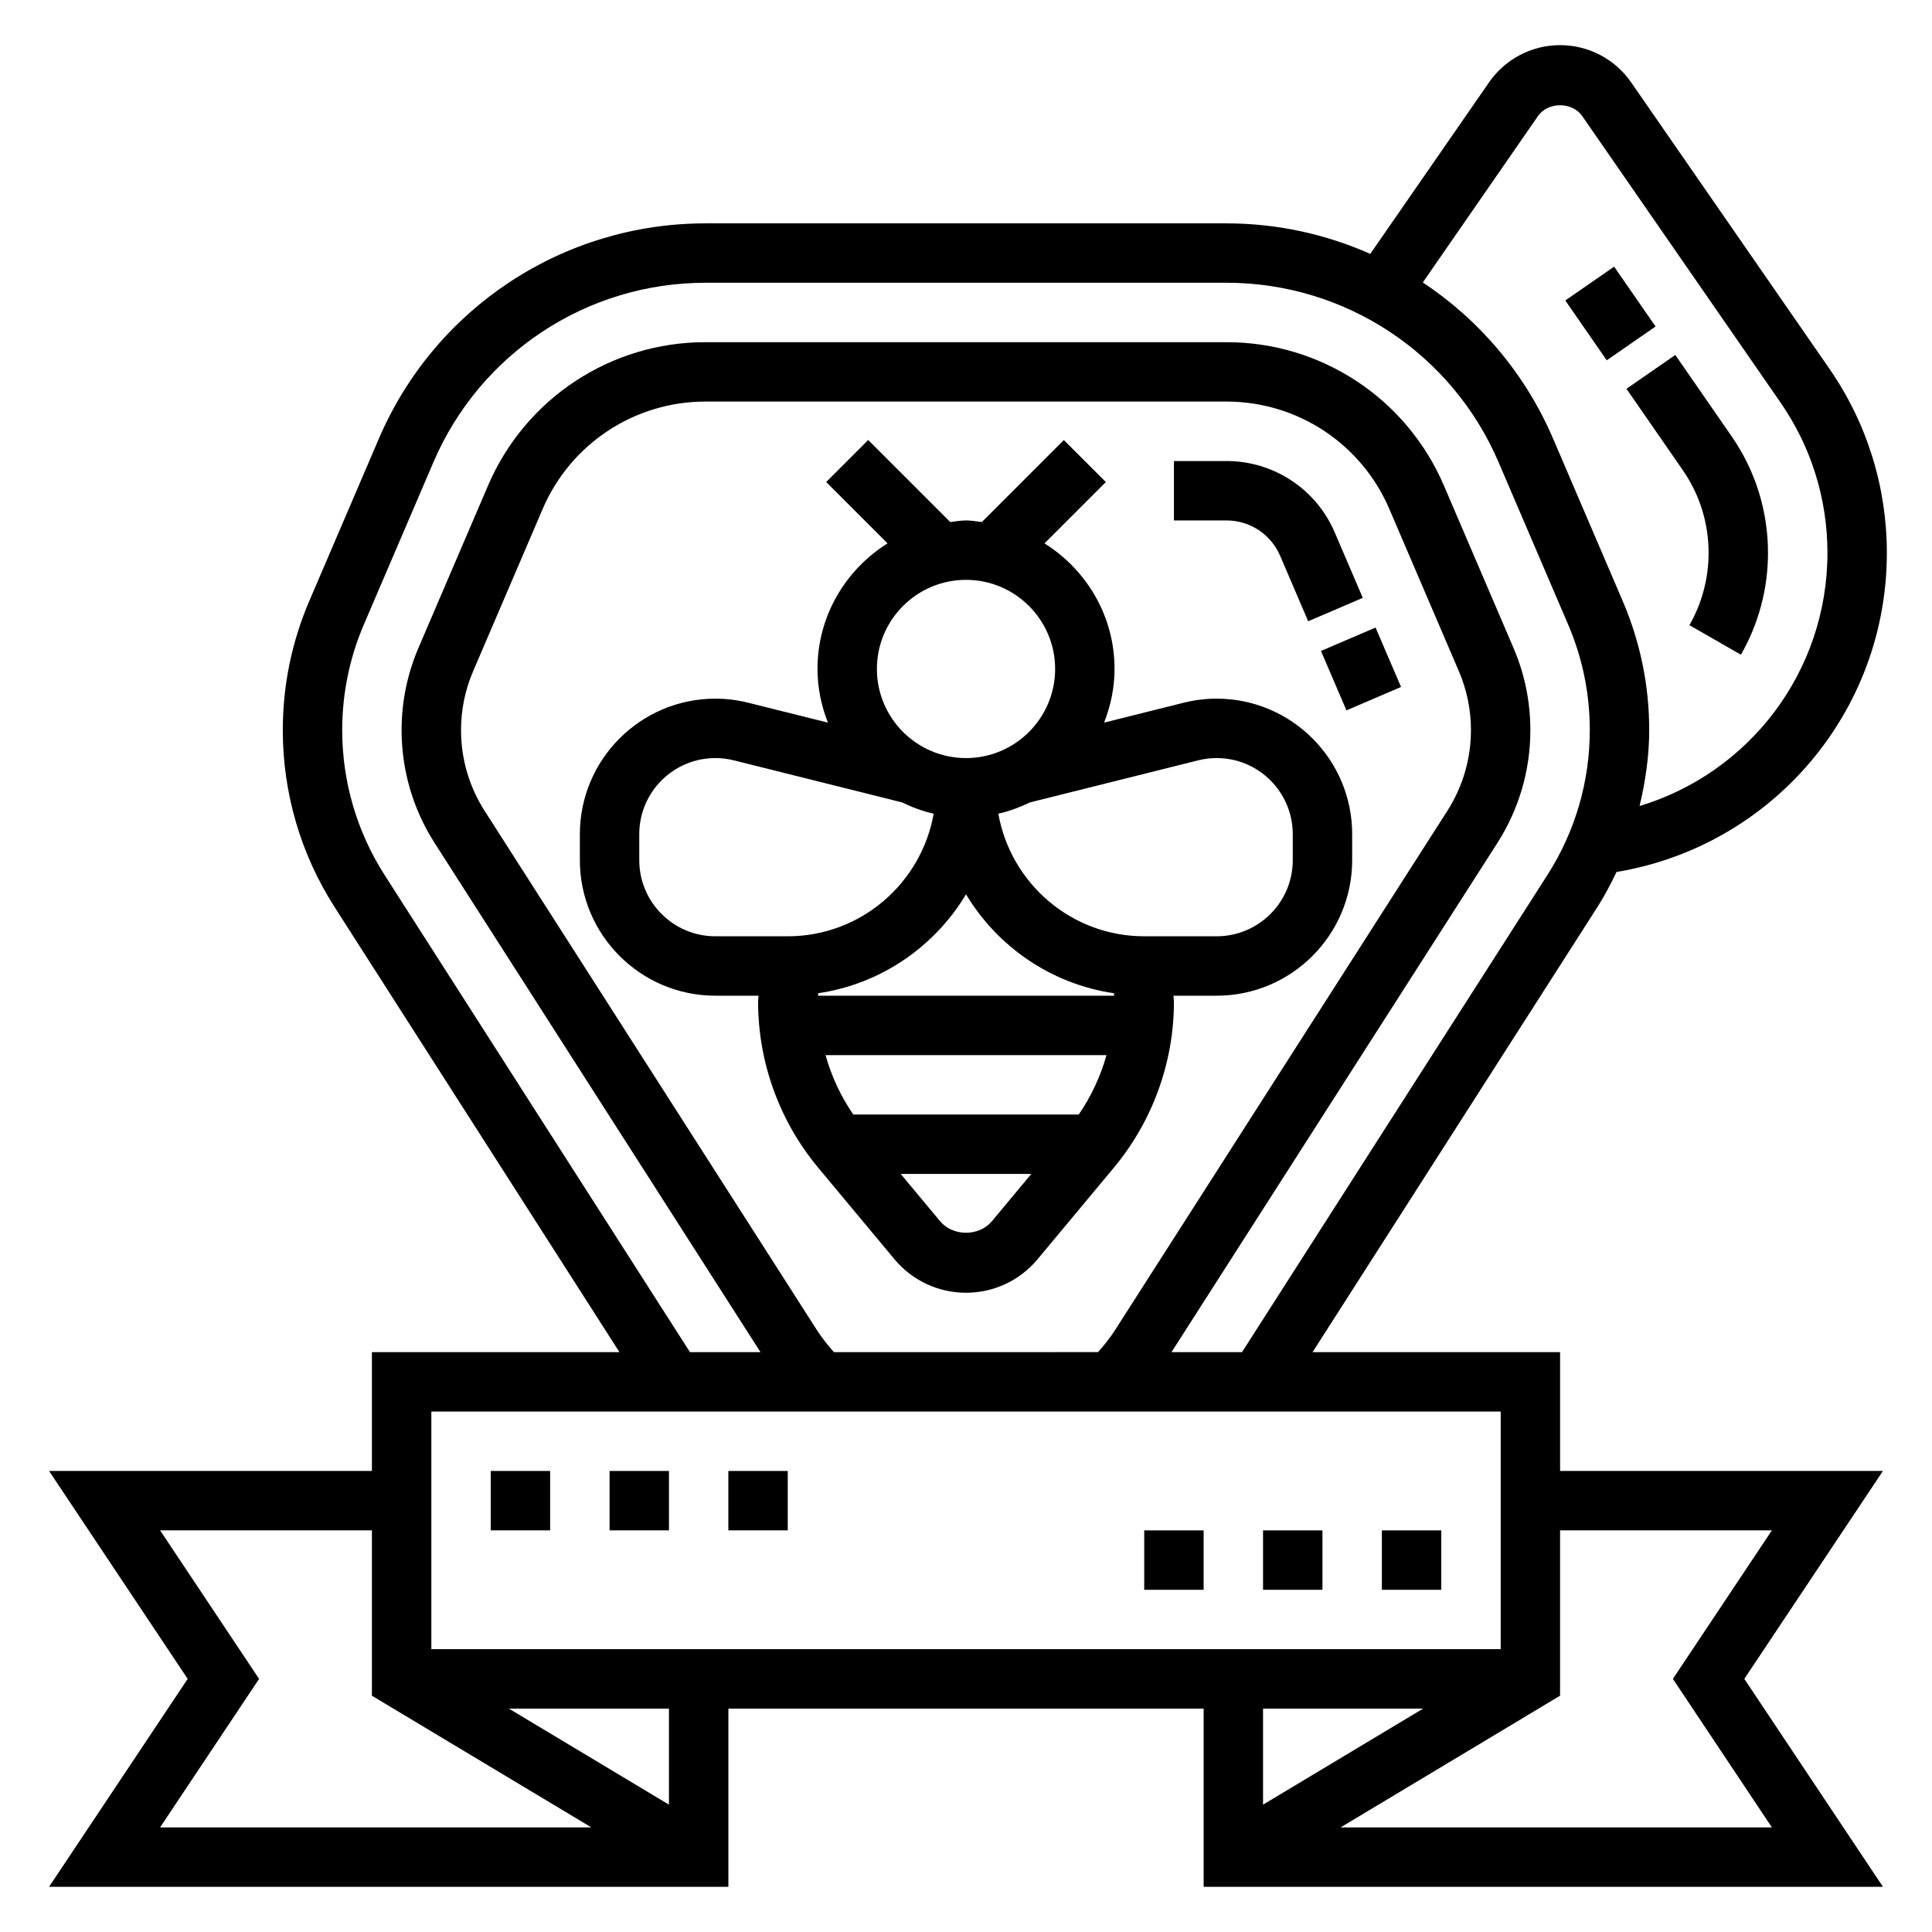
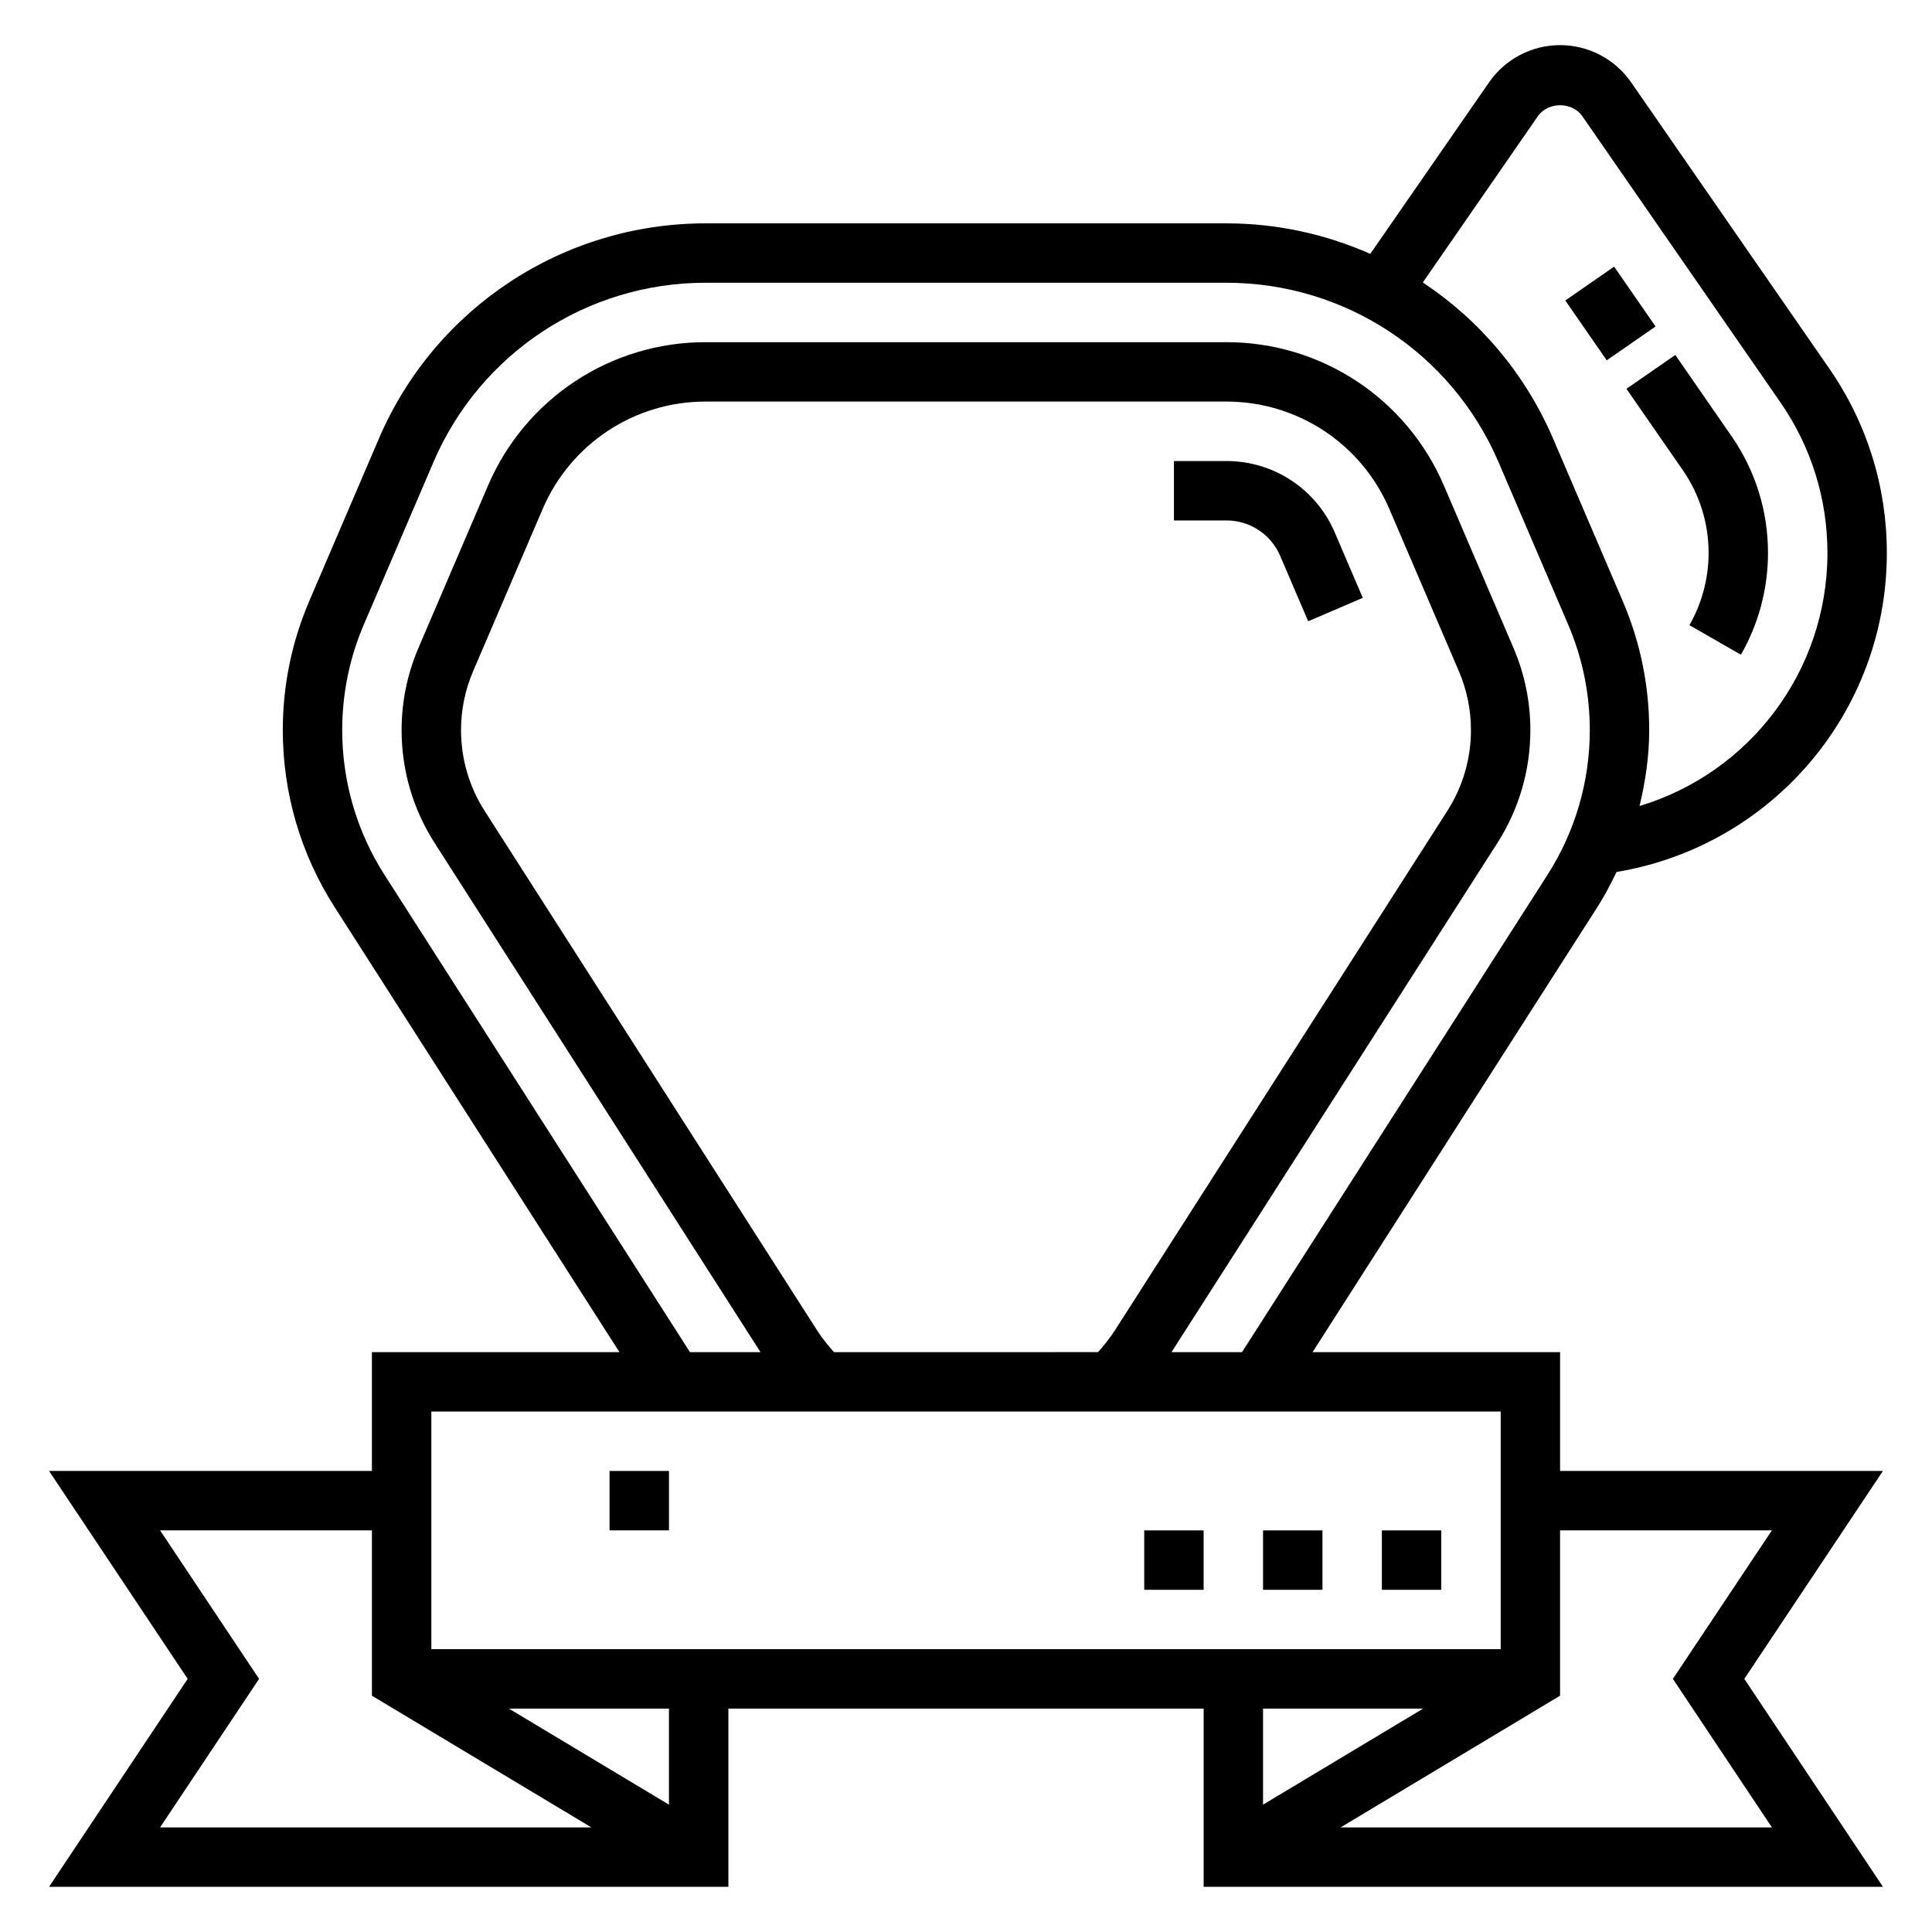
<svg xmlns="http://www.w3.org/2000/svg" fill="#000000" width="800px" height="800px" version="1.1" viewBox="144 144 512 512">
  <g>
    <path d="m483.25 291.29 7.43 17.352 14.469-6.203-7.43-17.344c-4.914-11.492-16.18-18.914-28.672-18.914h-13.941v15.742h13.941c6.188 0 11.762 3.676 14.203 9.367z" />
-     <path d="m494.07 316.51 14.469-6.203 6.75 15.742-14.469 6.203z" />
-     <path d="m439.18 453.45c10.266-12.32 15.926-27.945 15.926-43.988 0-0.527-0.109-1.055-0.125-1.59h11.445c19.809 0 35.914-16.105 35.914-35.914v-6.902c0-19.797-16.105-35.906-35.914-35.906-2.945 0-5.871 0.363-8.707 1.07l-21.121 5.281c1.727-4.422 2.766-9.191 2.766-14.223 0-14.051-7.461-26.316-18.562-33.273l16.254-16.254-11.133-11.133-21.734 21.734c-1.391-0.156-2.754-0.434-4.184-0.434-1.434 0-2.793 0.277-4.188 0.426l-21.734-21.734-11.133 11.133 16.254 16.254c-11.098 6.965-18.562 19.23-18.562 33.281 0 5.031 1.031 9.801 2.762 14.227l-21.113-5.273c-2.84-0.719-5.773-1.082-8.711-1.082-19.805 0-35.91 16.109-35.91 35.914v6.902c0 19.801 16.105 35.906 35.91 35.906h11.445c-0.016 0.527-0.125 1.055-0.125 1.59 0 16.043 5.66 31.668 15.926 43.988l20.215 24.262c4.707 5.644 11.617 8.879 18.965 8.879 7.344 0 14.258-3.234 18.957-8.879zm-69.051-14.09c-3.32-4.832-5.785-10.133-7.352-15.742h74.453c-1.566 5.613-4.039 10.91-7.352 15.742zm29.875-58.355c8.32 13.863 22.539 23.758 39.188 26.215 0.008 0.219 0.047 0.434 0.055 0.652h-78.477c0.008-0.219 0.039-0.434 0.055-0.652 16.641-2.457 30.859-12.344 39.18-26.215zm61.543-35.512c1.59-0.395 3.234-0.598 4.879-0.598 11.125 0 20.168 9.043 20.168 20.168v6.902c0 11.117-9.043 20.16-20.168 20.16h-19.191c-19.348 0-35.395-14.066-38.668-32.488 2.953-0.66 5.731-1.707 8.391-2.992zm-61.543-47.828c13.02 0 23.617 10.598 23.617 23.617s-10.598 23.617-23.617 23.617-23.617-10.598-23.617-23.617c0-13.023 10.594-23.617 23.617-23.617zm-86.594 74.293v-6.902c0-11.117 9.047-20.16 20.168-20.16 1.645 0 3.289 0.203 4.887 0.605l44.578 11.141c2.66 1.281 5.441 2.34 8.391 3-3.269 18.418-19.312 32.484-38.664 32.484h-19.191c-11.121 0-20.168-9.043-20.168-20.168zm79.727 95.68-10.445-12.535h34.613l-10.438 12.531c-3.41 4.078-10.32 4.078-13.73 0.004z" />
    <path d="m557.44 533.82v-31.488h-65.598l75.5-117.97c1.914-2.984 3.527-6.117 5.055-9.281 41.141-6.848 71.637-42.352 71.637-84.555 0-17.547-5.273-34.441-15.266-48.871l-52.5-75.832c-4.269-6.172-11.309-9.863-18.828-9.863s-14.555 3.691-18.828 9.863l-31.473 45.453c-11.77-5.203-24.688-8.082-38.094-8.082h-138.09c-37.723 0-71.707 22.402-86.562 57.078l-18.422 42.98c-4.664 10.887-7.027 22.414-7.027 34.254 0 16.641 4.738 32.844 13.715 46.863l75.5 117.96h-65.598v31.488h-85.562l36.738 55.105-36.738 55.105 180.03-0.004v-47.23h125.95v47.23h180.02l-36.738-55.105 36.738-55.105zm-5.879-359.04c2.668-3.848 9.094-3.856 11.762 0l52.5 75.84c8.16 11.773 12.469 25.574 12.469 39.902 0 31.41-20.688 58.324-49.789 67.078 1.562-6.566 2.555-13.273 2.555-20.098 0-11.84-2.363-23.355-7.031-34.242l-18.422-42.98c-7.398-17.27-19.555-31.496-34.543-41.43zm-305.65 201.09c-7.344-11.477-11.223-24.75-11.223-38.367 0-9.691 1.938-19.129 5.754-28.039l18.422-42.98c12.379-28.887 40.672-47.551 72.09-47.551h138.08c31.418 0 59.719 18.664 72.094 47.539l18.422 42.98c3.824 8.914 5.762 18.352 5.762 28.051 0 13.625-3.883 26.898-11.227 38.375l-80.934 126.45h-18.688l86.363-134.94c5.715-8.938 8.738-19.273 8.738-29.883 0-7.551-1.512-14.902-4.488-21.836l-18.422-42.98c-9.891-23.094-32.508-38.008-57.613-38.008h-138.09c-25.113 0-47.727 14.918-57.617 38l-18.422 42.98c-2.973 6.941-4.484 14.293-4.484 21.844 0 10.613 3.023 20.949 8.746 29.883l86.363 134.94h-18.688zm119.09 126.46c-1.637-1.852-3.195-3.793-4.543-5.894l-88.023-137.54c-4.094-6.398-6.258-13.801-6.258-21.395 0-5.406 1.078-10.668 3.211-15.633l18.422-42.98c7.406-17.297 24.348-28.469 43.145-28.469h138.08c18.805 0 35.746 11.172 43.148 28.457l18.422 42.98c2.133 4.969 3.211 10.234 3.211 15.633 0 7.598-2.164 14.996-6.258 21.402l-88.02 137.54c-1.348 2.109-2.906 4.047-4.543 5.894zm176.7 15.742v62.977h-283.39v-62.977zm-329.04 70.848-26.238-39.359h56.137v43.816l58.172 34.906h-114.31zm108.62 33.332-42.422-25.457h42.422zm199.86-25.457-42.422 25.457v-25.457zm92.434 31.488h-114.31l58.172-34.906v-43.816h56.137l-26.238 39.359z" />
    <path d="m589.93 268.55c4.496 6.488 6.867 14.082 6.867 21.98 0 6.723-1.762 13.344-5.086 19.145l13.648 7.832c4.699-8.18 7.18-17.508 7.18-26.977 0-11.117-3.336-21.812-9.668-30.945l-14.895-21.516-12.949 8.965z" />
    <path d="m558.82 223.63 12.941-8.965 10.98 15.855-12.941 8.965z" />
-     <path d="m274.05 533.82h15.742v15.742h-15.742z" />
    <path d="m305.54 533.82h15.742v15.742h-15.742z" />
-     <path d="m337.02 533.82h15.742v15.742h-15.742z" />
    <path d="m447.23 549.57h15.742v15.742h-15.742z" />
    <path d="m478.72 549.57h15.742v15.742h-15.742z" />
    <path d="m510.21 549.57h15.742v15.742h-15.742z" />
  </g>
</svg>